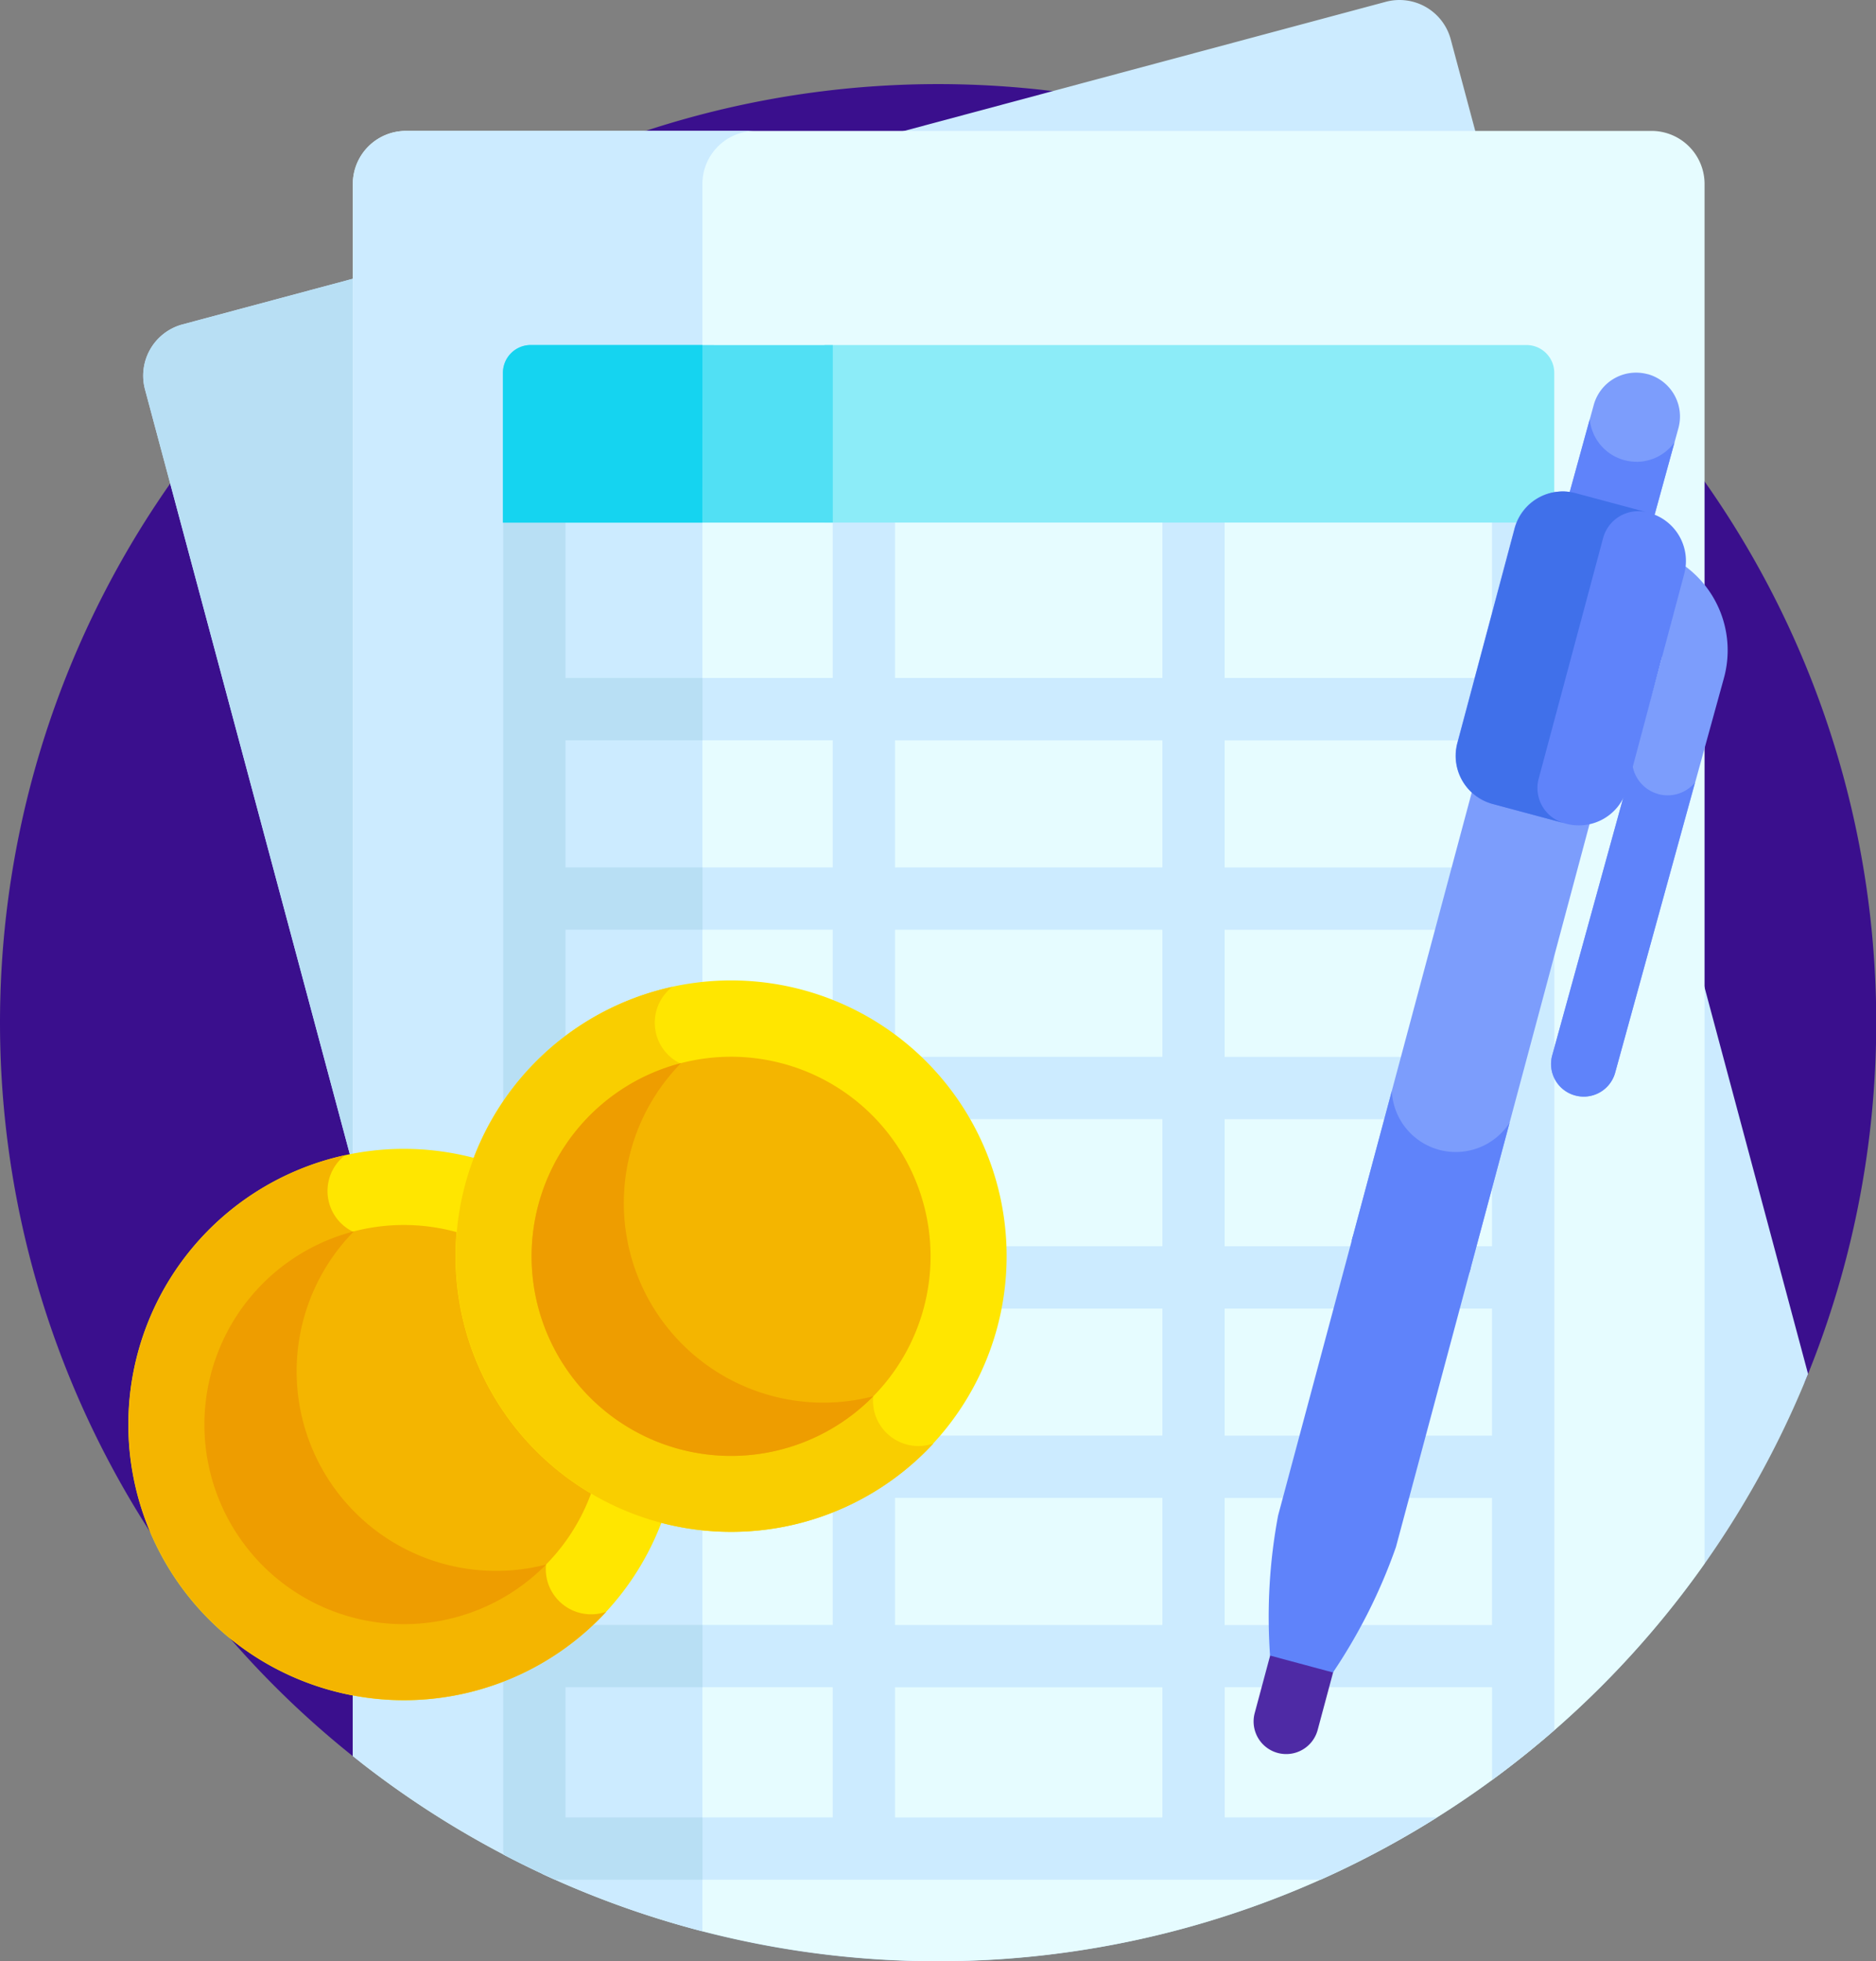
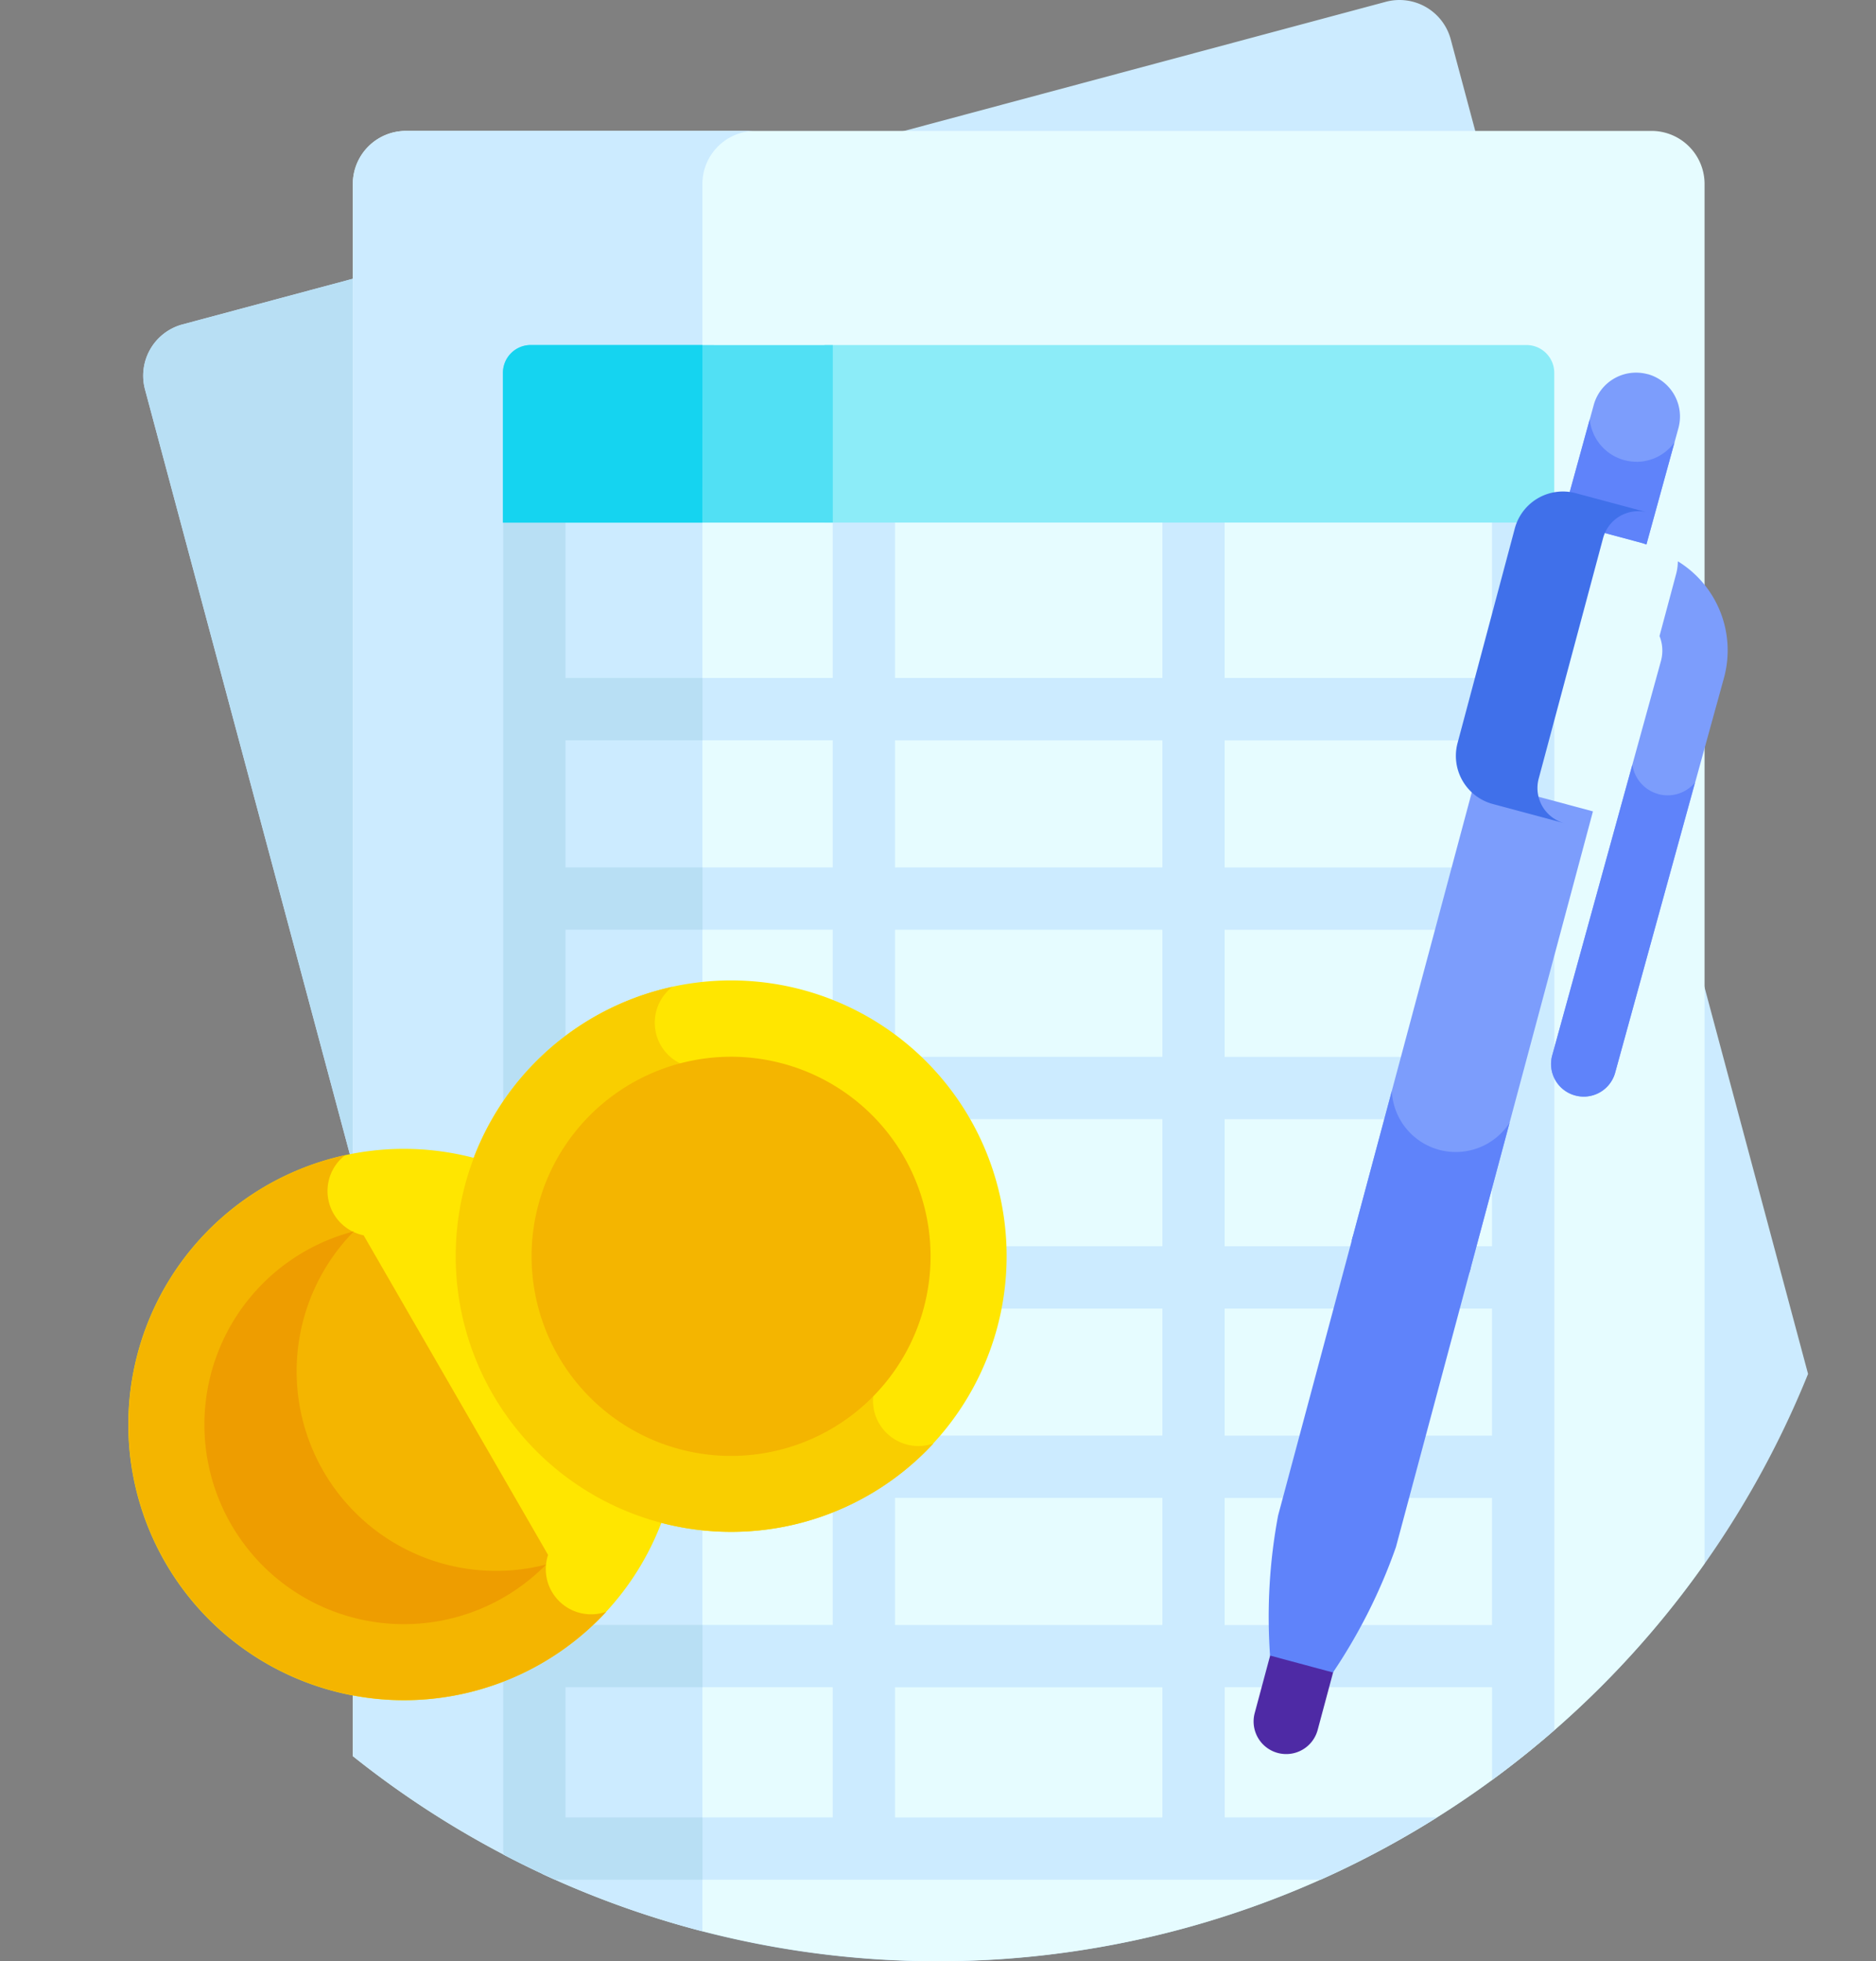
<svg xmlns="http://www.w3.org/2000/svg" id="account" width="32.774" height="34.245" viewBox="0 0 32.774 34.245">
  <rect x="0" y="0" width="32.774" height="34.245" fill="#808080" stroke="none" />
-   <path id="패스_234" data-name="패스 234" d="M6.291,51.294l25.236-6.628A16.389,16.389,0,1,0,6.291,51.294Zm0,0" transform="translate(0 -20.528)" fill="#3a0f8d" />
  <path id="패스_235" data-name="패스 235" d="M60.248.685A.927.927,0,0,0,59.116.031L38.091,5.665A.927.927,0,0,0,37.437,6.8l6.946,25.925a16.4,16.4,0,0,0,22.108-8.734Zm0,0" transform="translate(-34.904 0)" fill="#ccebff" />
  <path id="패스_236" data-name="패스 236" d="M43.662,62.383l-5.57,1.493a.927.927,0,0,0-.654,1.132l6.224,23.228Zm0,0" transform="translate(-34.905 -58.21)" fill="#b8dff4" />
  <path id="패스_237" data-name="패스 237" d="M115.782,35.1a.927.927,0,0,0-.924-.924H93.091a.927.927,0,0,0-.924.924V62.555a16.387,16.387,0,0,0,23.615-3.363Zm0,0" transform="translate(-86.003 -31.89)" fill="#e6fcff" />
  <path id="패스_238" data-name="패스 238" d="M98.275,35.1a.927.927,0,0,1,.924-.924H93.092a.927.927,0,0,0-.924.924V62.555a16.338,16.338,0,0,0,6.107,3.058Zm0,0" transform="translate(-86.004 -31.89)" fill="#ccebff" />
  <path id="패스_239" data-name="패스 239" d="M149.238,122.823a.544.544,0,0,0-.544.544v3.079h-4.671v-3.079a.544.544,0,0,0-1.088,0v3.079h-4.671v-3.079a.544.544,0,0,0-1.088,0v3.079h-4.671v-3.079a.544.544,0,1,0-1.088,0v23.52a.555.555,0,0,0,.01.107q.443.232.9.437H145.7a16.329,16.329,0,0,0,2.033-1.088h-3.709v-2.273h4.671v1.619q.562-.413,1.088-.87V123.367a.544.544,0,0,0-.544-.544Zm-12.062,23.52h-4.671v-2.273h4.671Zm0-3.361h-4.671v-2.219h4.671Zm0-3.307h-4.671v-2.219h4.671Zm0-3.307h-4.671v-2.219h4.671Zm0-3.307h-4.671v-2.219h4.671Zm0-3.307h-4.671v-2.219h4.671Zm5.759,16.59h-4.671v-2.273h4.671Zm0-3.361h-4.671v-2.219h4.671Zm0-3.307h-4.671v-2.219h4.671Zm0-3.307h-4.671v-2.219h4.671Zm0-3.307h-4.671v-2.219h4.671Zm0-3.307h-4.671v-2.219h4.671Zm5.759,13.229h-4.671v-2.219h4.671Zm0-3.307h-4.671v-2.219h4.671Zm0-3.307h-4.671v-2.219h4.671Zm0-3.307h-4.671v-2.219h4.671Zm0-3.307h-4.671v-2.219h4.671Zm0,0" transform="translate(-122.628 -114.608)" fill="#ccebff" />
  <path id="패스_240" data-name="패스 240" d="M134.9,147.432v-1.088h-2.393v-2.273H134.9v-1.088h-2.393v-2.219H134.9v-1.088h-2.393v-2.219H134.9v-1.088h-2.393V134.15H134.9v-1.088h-2.393v-2.219H134.9v-1.088h-2.393v-2.219H134.9v-1.088h-2.393v-3.079a.544.544,0,0,0-1.088,0v23.52a.555.555,0,0,0,.01.105l.1.053.243.123.193.094c.072.035.145.068.218.1l.149.068Zm0,0" transform="translate(-122.628 -114.609)" fill="#b8dff4" />
  <path id="패스_241" data-name="패스 241" d="M42.473,302.337a4.814,4.814,0,1,0-1.762,6.576A4.814,4.814,0,0,0,42.473,302.337Zm0,0" transform="translate(-31.248 -279.869)" fill="#ffe600" />
  <path id="패스_242" data-name="패스 242" d="M40.889,309.205a.789.789,0,0,1-.066-.643l-3.222-5.58a.79.79,0,0,1-.323-1.4,4.814,4.814,0,1,0,4.562,7.972.792.792,0,0,1-.951-.35Zm0,0" transform="translate(-31.248 -281.411)" fill="#f4b500" />
-   <path id="패스_243" data-name="패스 243" d="M59.864,321.545a3.485,3.485,0,1,0-1.276,4.761A3.485,3.485,0,0,0,59.864,321.545Zm0,0" transform="translate(-49.791 -298.412)" fill="#f4b500" />
  <path id="패스_244" data-name="패스 244" d="M55.444,325.67a3.486,3.486,0,0,1,.533-4.186,3.485,3.485,0,1,0,3.359,5.817,3.486,3.486,0,0,1-3.892-1.631Zm0,0" transform="translate(-49.795 -299.982)" fill="#ee9d00" />
  <path id="패스_245" data-name="패스 245" d="M127.937,258.4a4.814,4.814,0,1,0-1.762,6.576A4.814,4.814,0,0,0,127.937,258.4Zm0,0" transform="translate(-110.996 -238.873)" fill="#ffe600" />
  <path id="패스_246" data-name="패스 246" d="M126.357,265.267a.788.788,0,0,1-.066-.643l-3.222-5.58a.79.79,0,0,1-.323-1.4,4.814,4.814,0,1,0,4.562,7.972.792.792,0,0,1-.951-.35Zm0,0" transform="translate(-110.999 -240.412)" fill="#f9ce00" />
  <path id="패스_247" data-name="패스 247" d="M145.332,277.612a3.485,3.485,0,1,0-1.276,4.761A3.485,3.485,0,0,0,145.332,277.612Zm0,0" transform="translate(-129.542 -257.417)" fill="#f4b500" />
-   <path id="패스_248" data-name="패스 248" d="M140.91,281.733a3.486,3.486,0,0,1,.533-4.186,3.485,3.485,0,1,0,3.359,5.817A3.486,3.486,0,0,1,140.91,281.733Zm0,0" transform="translate(-129.545 -258.983)" fill="#ee9d00" />
  <path id="패스_249" data-name="패스 249" d="M227.619,90.082H215.351v3.1H228.1V90.566a.485.485,0,0,0-.485-.484Zm0,0" transform="translate(-200.947 -84.057)" fill="#8cecf8" />
  <path id="패스_250" data-name="패스 250" d="M131.871,90.082a.484.484,0,0,0-.484.484v2.617h5.761v-3.1Zm0,0" transform="translate(-122.599 -84.057)" fill="#51e0f4" />
  <path id="패스_251" data-name="패스 251" d="M134.867,90.082h-3a.485.485,0,0,0-.485.484v2.617h3.484Zm0,0" transform="translate(-122.596 -84.057)" fill="#15d4f0" />
  <path id="패스_252" data-name="패스 252" d="M407.385,146.594a.861.861,0,0,1-.029.215l-.291,1.086a.685.685,0,0,1,.025.436l-1.9,6.887a.569.569,0,0,0,.4.7h0a.569.569,0,0,0,.7-.4l1.9-6.888a1.825,1.825,0,0,0-.8-2.037Zm0,0" transform="translate(-378.073 -136.789)" fill="#7c9dfc" />
  <path id="패스_253" data-name="패스 253" d="M407.209,200.165a.624.624,0,0,1-.617-.536l-1.4,5.076a.569.569,0,0,0,.4.7h0a.569.569,0,0,0,.7-.4l1.393-5.063A.622.622,0,0,1,407.209,200.165Zm0,0" transform="translate(-378.074 -186.277)" fill="#5f83fa" />
  <path id="패스_254" data-name="패스 254" d="M353.07,211.617l2.156-8.047,2.058.552-2.156,8.047Zm0,0" transform="translate(-329.455 -189.954)" fill="#7c9dfc" />
  <path id="패스_255" data-name="패스 255" d="M354.609,285.877a1.119,1.119,0,0,1-.828-1.026l-.7,2.61,2.058.552.7-2.61A1.12,1.12,0,0,1,354.609,285.877Zm0,0" transform="translate(-329.466 -265.799)" fill="#5f83fa" />
-   <path id="패스_256" data-name="패스 256" d="M407.982,99.871l1.285.345a.87.87,0,0,1,.091.03l.559-2.031a.768.768,0,0,0-.536-.944h-.005a.767.767,0,0,0-.938.538l-.563,2.043A.9.9,0,0,1,407.982,99.871Zm0,0" transform="translate(-380.595 -90.738)" fill="#7c9dfc" />
+   <path id="패스_256" data-name="패스 256" d="M407.982,99.871l1.285.345a.87.87,0,0,1,.091.03l.559-2.031a.768.768,0,0,0-.536-.944h-.005a.767.767,0,0,0-.938.538l-.563,2.043A.9.9,0,0,1,407.982,99.871Z" transform="translate(-380.595 -90.738)" fill="#7c9dfc" />
  <path id="패스_257" data-name="패스 257" d="M409.181,110.185a.821.821,0,0,1-.817-.743l-.493,1.792a.859.859,0,0,1,.107.021l1.285.345a.864.864,0,0,1,.091.03l.491-1.785a.818.818,0,0,1-.665.341Zm0,0" transform="translate(-380.591 -102.122)" fill="#5f83fa" />
  <path id="패스_258" data-name="패스 258" d="M327.848,422.493a.569.569,0,0,1-.4-.7l.376-1.4a.569.569,0,1,1,1.1.294l-.376,1.4A.569.569,0,0,1,327.848,422.493Zm0,0" transform="translate(-305.527 -391.884)" fill="#4e2aa5" />
  <path id="패스_259" data-name="패스 259" d="M332.486,330.156a9.6,9.6,0,0,0,1.1-2.189l1.311-4.892-2.058-.552-1.311,4.891a9.6,9.6,0,0,0-.141,2.447Zm0,0" transform="translate(-309.199 -300.952)" fill="#5f83fa" />
-   <path id="패스_260" data-name="패스 260" d="M382.109,134.086l-1.285-.345a.87.87,0,0,1-.615-1.065l1-3.747a.87.87,0,0,1,1.065-.615l1.285.344a.87.87,0,0,1,.615,1.065l-1,3.747A.87.87,0,0,1,382.109,134.086Zm0,0" transform="translate(-354.75 -119.703)" fill="#5f83fa" />
  <path id="패스_261" data-name="패스 261" d="M381.631,133.3l1.125-4.2a.636.636,0,0,1,.779-.449l.029.008-1.285-.344a.87.87,0,0,0-1.065.615l-1,3.747a.87.87,0,0,0,.615,1.065l1.257.337A.636.636,0,0,1,381.631,133.3Zm0,0" transform="translate(-354.75 -119.703)" fill="#4070ea" />
</svg>